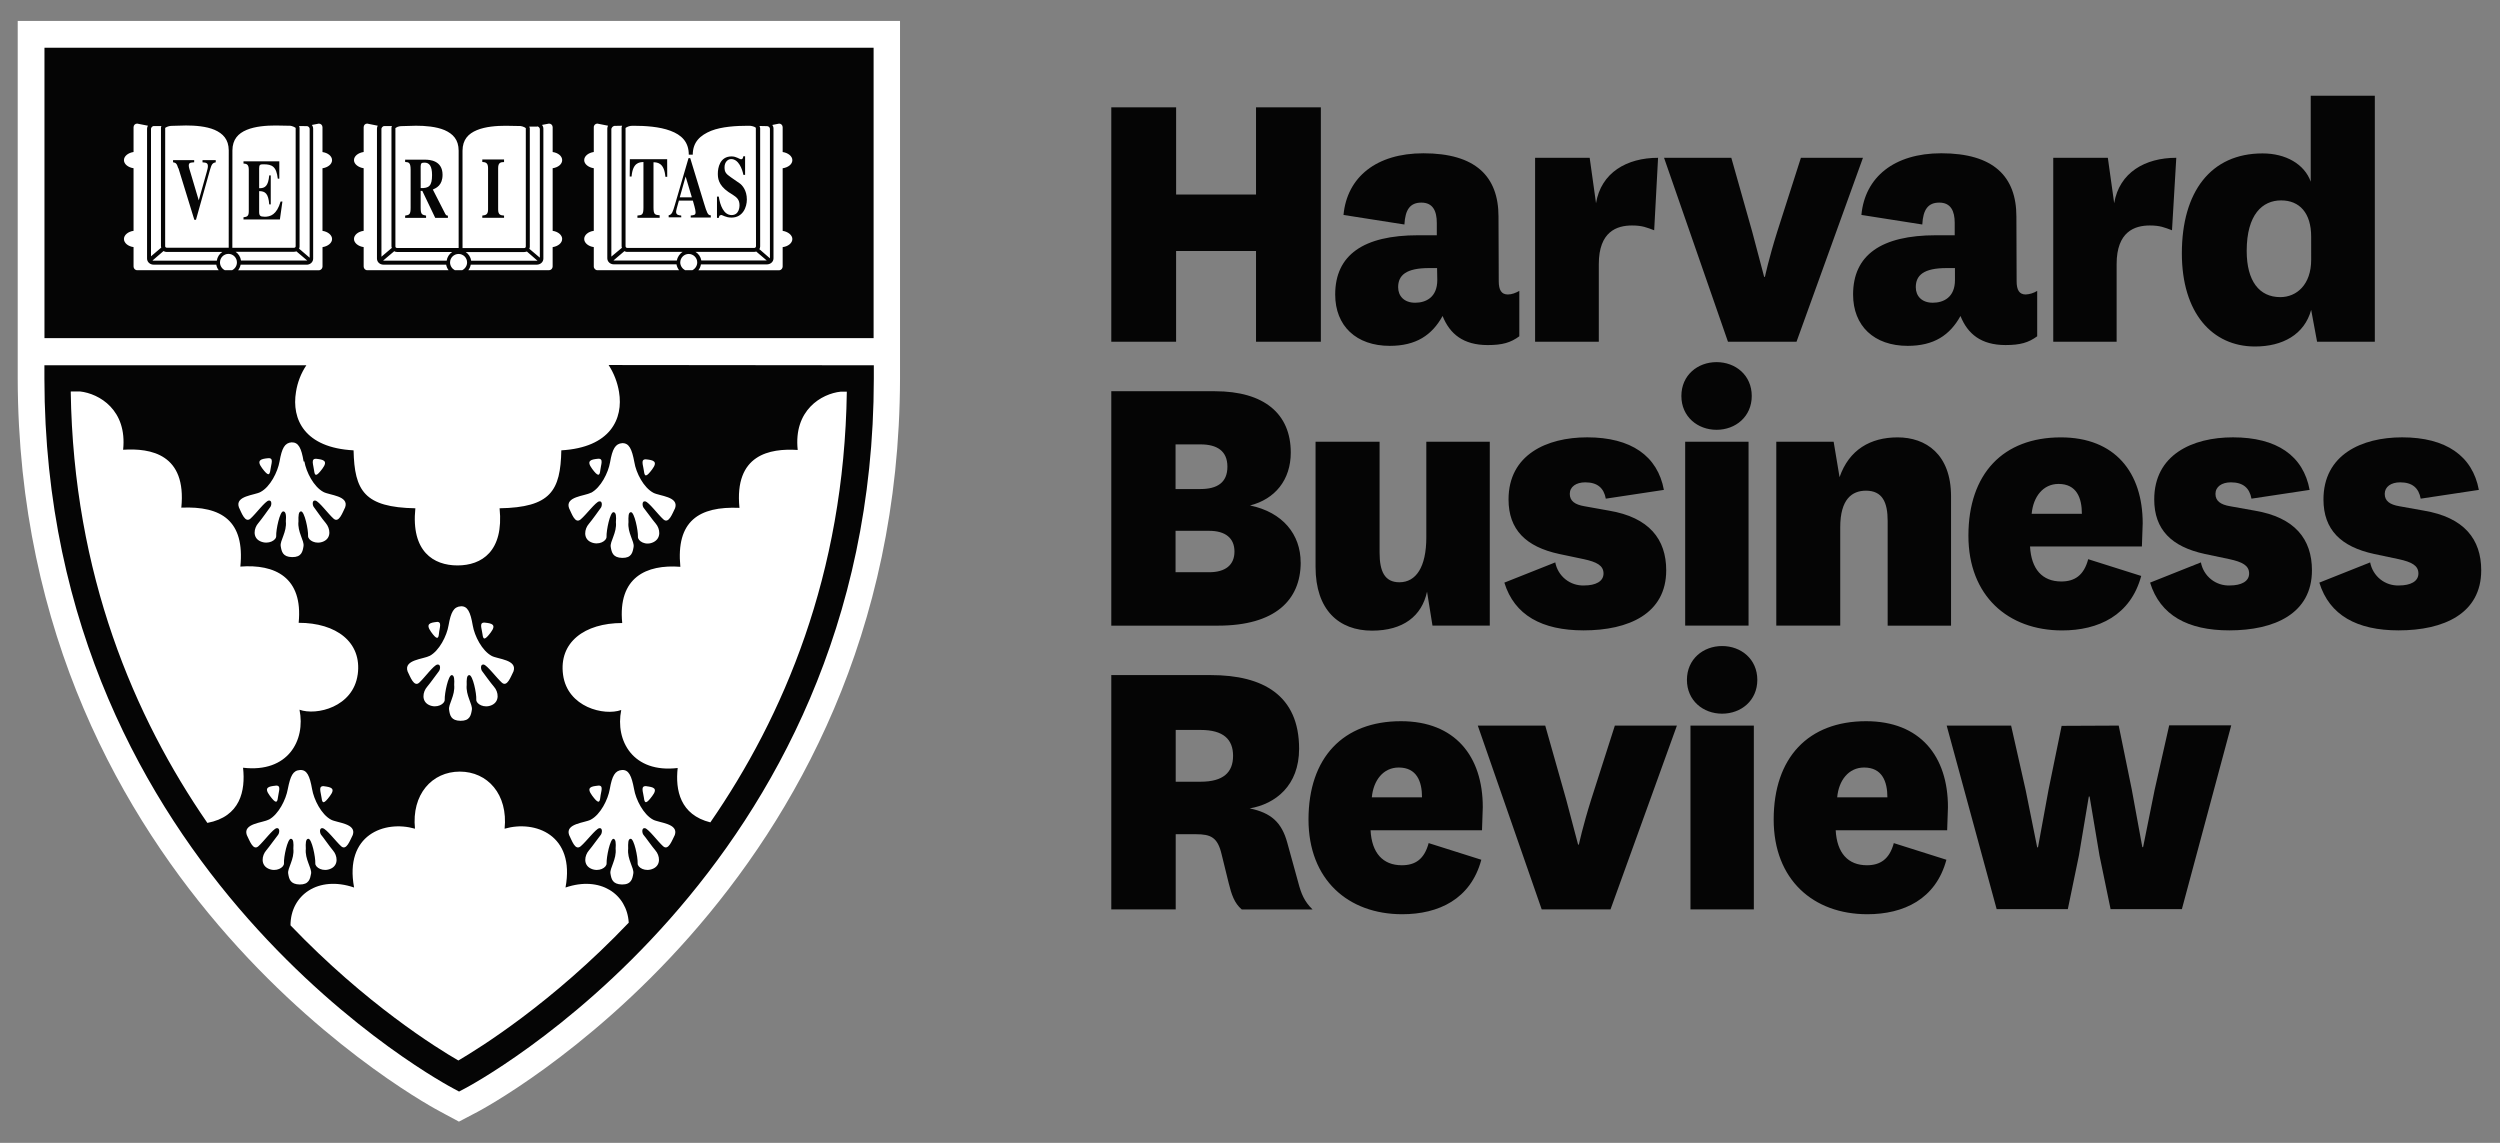
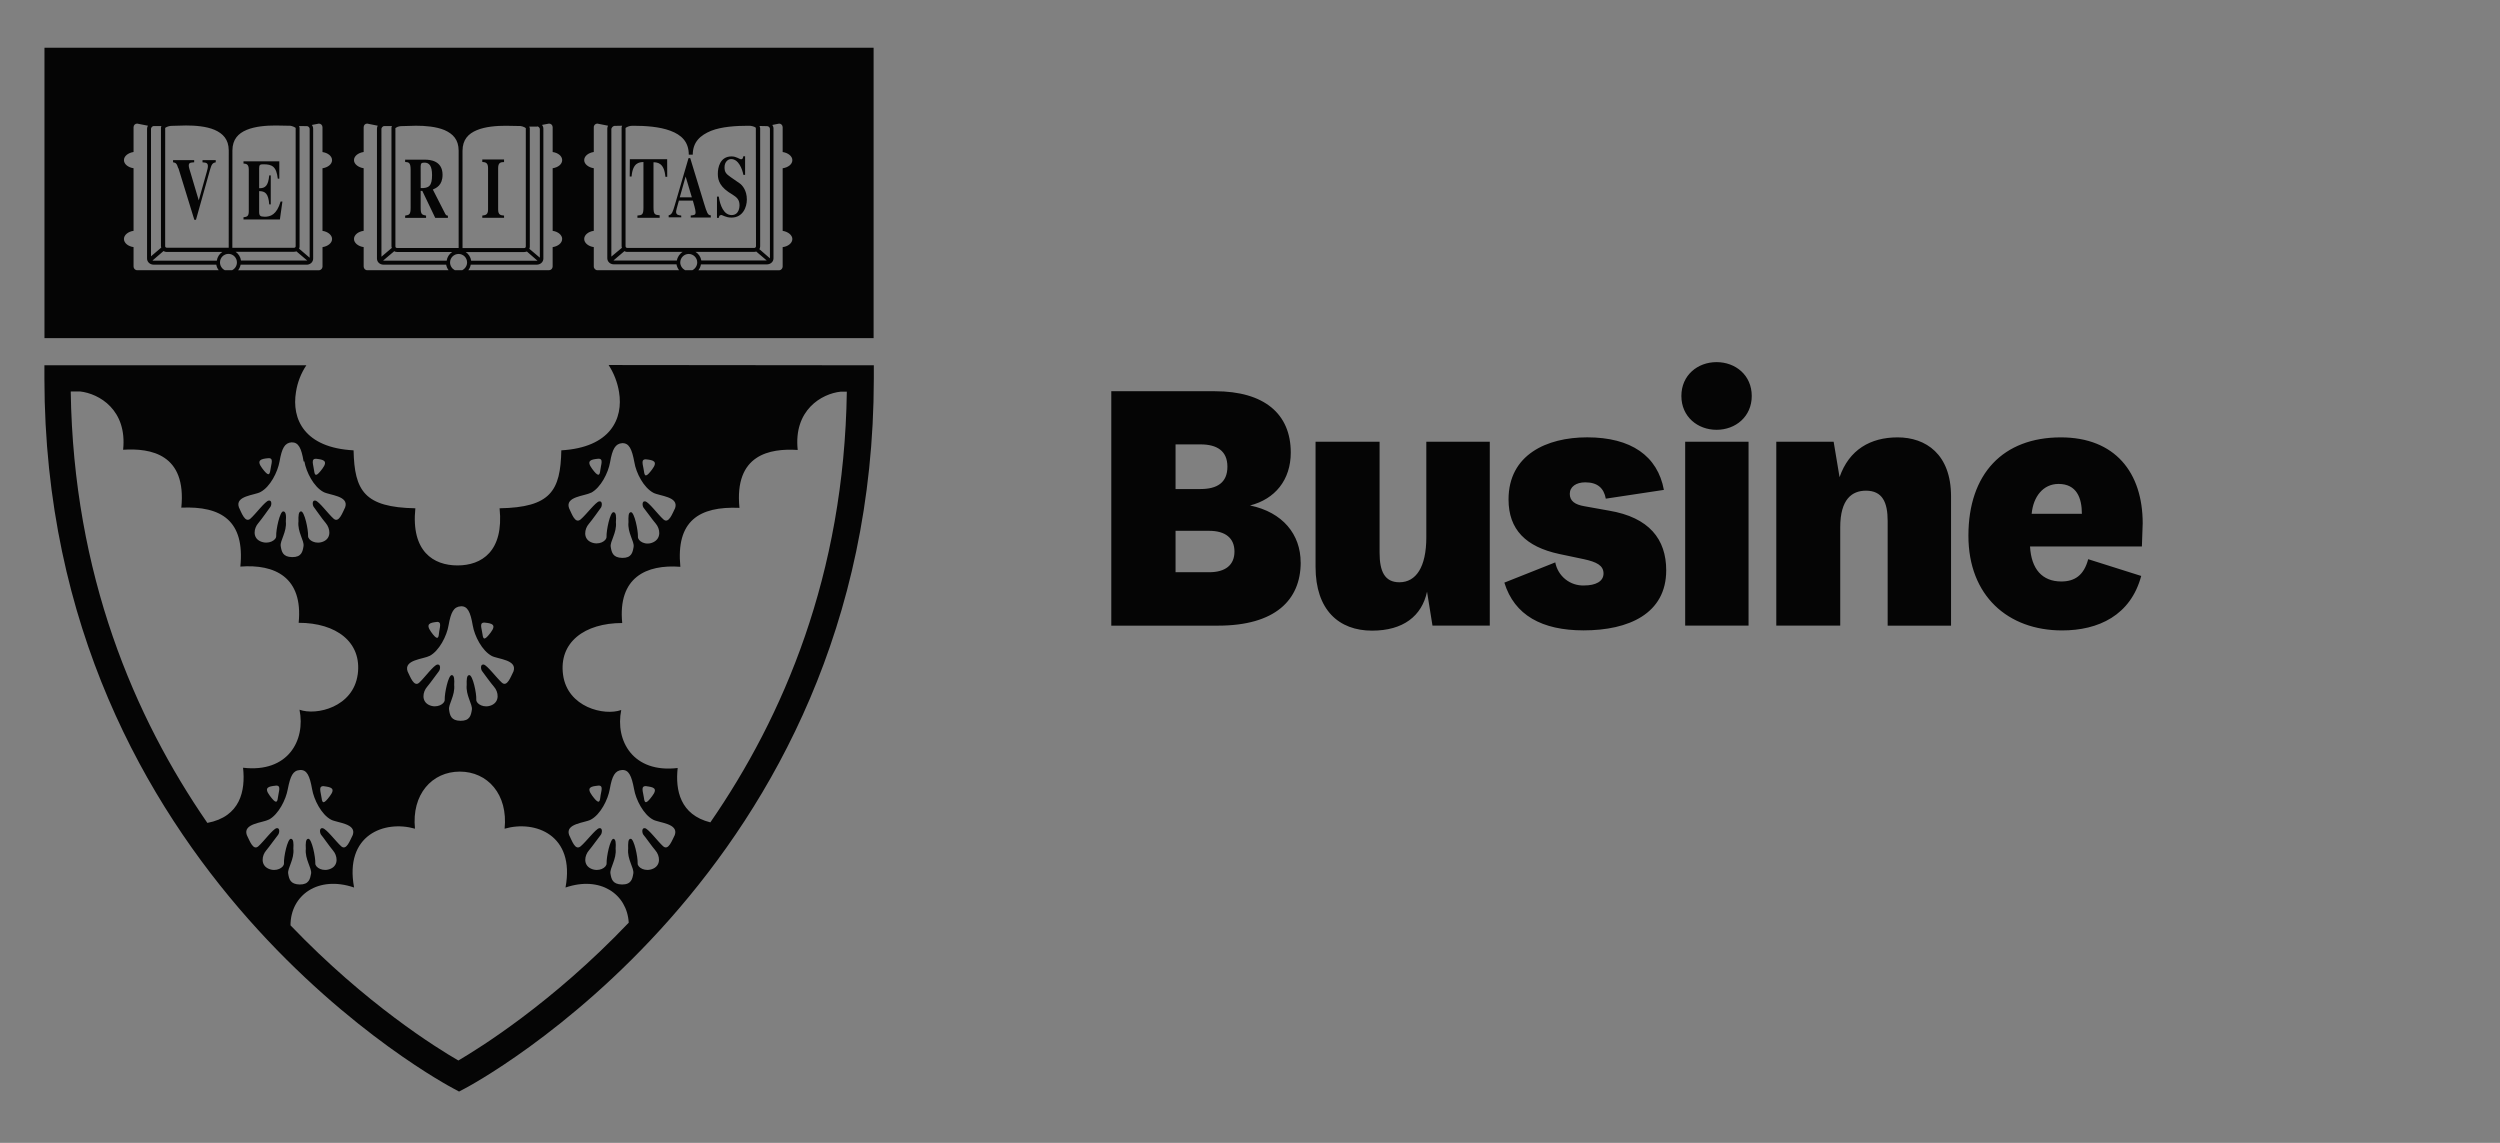
<svg xmlns="http://www.w3.org/2000/svg" width="140" height="64" viewBox="0 0 140 64" fill="none">
  <rect x="0" y="0" width="140" height="64" fill="#808080" stroke="none" />
  <g clip-path="url(#clip0_767_6174)">
-     <path d="M25.003 62.437L24.637 62.239C24.493 62.165 1.044 49.864 0.992 21.19V1.171H50.401V21.195C50.346 49.867 26.914 62.169 26.741 62.265L25.7 62.811L25.003 62.437Z" fill="white" />
    <path d="M2.49 2.672V18.937L48.922 18.935V2.672H2.49ZM42.526 7.055L42.961 7.064C43.047 7.067 43.116 7.143 43.116 7.213V14.466L42.525 13.954C42.55 13.909 42.569 13.864 42.569 13.805V7.171C42.562 7.132 42.551 7.103 42.539 7.074L42.526 7.055ZM42.937 14.586H39.273C39.256 14.487 39.219 14.392 39.163 14.309C39.106 14.226 39.033 14.156 38.948 14.104H42.242C42.278 14.106 42.313 14.099 42.344 14.083L42.937 14.586ZM35.031 7.165C35.119 7.102 35.223 7.062 35.331 7.049C35.363 7.049 35.405 7.043 35.442 7.043H35.474C36.14 7.043 36.931 7.092 37.544 7.323C38.158 7.553 38.571 7.937 38.572 8.662H38.794C38.798 7.951 39.211 7.576 39.826 7.323C40.418 7.091 41.231 7.043 41.889 7.043H41.963C41.995 7.043 42.022 7.049 42.051 7.049C42.116 7.059 42.18 7.077 42.241 7.101C42.281 7.122 42.31 7.141 42.327 7.153L42.336 13.787C42.336 13.842 42.291 13.883 42.247 13.883H35.119C35.071 13.883 35.031 13.839 35.031 13.787V7.164V7.165ZM35.119 14.105H38.228C38.059 14.21 37.936 14.403 37.902 14.588H34.393C34.378 14.588 34.37 14.585 34.355 14.585L34.967 14.064C35.014 14.09 35.066 14.108 35.119 14.108V14.105ZM34.251 7.199C34.251 7.144 34.315 7.07 34.402 7.05L34.841 7.041C34.824 7.072 34.813 7.105 34.81 7.14V13.773C34.81 13.809 34.816 13.845 34.828 13.875L34.236 14.37V7.181L34.251 7.199ZM30.077 7.077C30.158 7.077 30.231 7.162 30.231 7.226V14.43L29.642 13.933C29.659 13.896 29.668 13.857 29.669 13.817V7.178C29.661 7.14 29.651 7.116 29.639 7.089L30.075 7.091L30.077 7.077ZM30.101 14.602H26.386C26.372 14.504 26.338 14.409 26.285 14.325C26.233 14.241 26.162 14.169 26.08 14.114H29.358C29.402 14.114 29.447 14.102 29.506 14.085L30.101 14.602ZM25.901 8.438C25.905 7.815 26.229 7.485 26.707 7.287C27.184 7.089 27.804 7.043 28.322 7.043L29.15 7.058C29.219 7.067 29.287 7.087 29.349 7.117C29.385 7.132 29.42 7.156 29.438 7.171L29.445 7.177V13.806C29.445 13.855 29.405 13.891 29.36 13.891H25.902L25.901 8.438ZM22.14 7.175C22.158 7.165 22.21 7.126 22.271 7.101C22.328 7.081 22.389 7.068 22.45 7.064L23.293 7.041C23.804 7.041 24.422 7.086 24.895 7.286C25.364 7.494 25.682 7.815 25.684 8.436V13.888H22.238C22.183 13.888 22.143 13.852 22.143 13.803V7.174L22.14 7.175ZM22.235 14.111H25.323C25.24 14.166 25.169 14.238 25.116 14.322C25.062 14.406 25.028 14.501 25.014 14.599H21.503C21.488 14.599 21.474 14.599 21.456 14.592L22.077 14.068C22.121 14.098 22.174 14.111 22.235 14.111ZM21.36 7.21C21.36 7.162 21.428 7.061 21.515 7.061L21.951 7.059C21.936 7.086 21.926 7.111 21.922 7.149V13.787C21.923 13.819 21.931 13.851 21.944 13.881L21.361 14.376L21.36 7.21ZM16.751 7.061L17.185 7.062C17.267 7.062 17.341 7.147 17.341 7.211V14.433L16.749 13.927C16.764 13.888 16.776 13.846 16.776 13.802V7.164C16.774 7.126 16.764 7.101 16.749 7.074L16.751 7.061ZM17.203 14.588H13.496C13.482 14.489 13.447 14.395 13.395 14.311C13.343 14.227 13.274 14.155 13.193 14.099H16.467C16.511 14.099 16.558 14.092 16.597 14.075L17.203 14.588ZM13.015 8.423C13.02 7.801 13.341 7.47 13.817 7.272C14.293 7.074 14.917 7.028 15.438 7.028L16.26 7.043C16.28 7.043 16.382 7.064 16.459 7.103C16.491 7.116 16.522 7.134 16.549 7.156L16.557 7.162V13.791C16.557 13.84 16.517 13.876 16.465 13.876H13.011L13.015 8.423ZM9.251 7.161C9.268 7.15 9.321 7.111 9.398 7.086C9.456 7.067 9.515 7.054 9.576 7.049L10.416 7.027C10.929 7.027 11.543 7.071 12.016 7.271C12.486 7.479 12.804 7.801 12.81 8.421L12.808 13.873H9.344C9.292 13.873 9.249 13.837 9.249 13.788L9.251 7.161ZM9.344 14.11H12.449C12.28 14.221 12.172 14.396 12.141 14.598H8.604C8.575 14.598 8.556 14.598 8.541 14.588L9.157 14.058C9.206 14.09 9.27 14.11 9.33 14.11H9.344ZM8.456 7.208C8.456 7.161 8.524 7.059 8.609 7.059L9.041 7.058C9.026 7.085 9.02 7.105 9.014 7.147V13.785C9.014 13.811 9.02 13.834 9.029 13.866L8.456 14.354V7.208ZM7.682 15.132C7.566 15.132 7.479 15.036 7.479 14.924V13.837C7.176 13.799 6.941 13.608 6.941 13.383C6.941 13.159 7.177 12.967 7.479 12.927V9.421C7.176 9.377 6.941 9.192 6.941 8.967C6.941 8.743 7.177 8.557 7.479 8.512V7.122C7.479 7.009 7.568 6.921 7.682 6.921L8.285 7.04C8.255 7.085 8.236 7.144 8.235 7.207V14.479C8.236 14.68 8.408 14.821 8.601 14.821H12.112C12.13 14.937 12.178 15.041 12.248 15.131L7.682 15.132ZM12.998 15.132H12.591C12.51 15.092 12.441 15.03 12.393 14.952C12.345 14.875 12.319 14.786 12.319 14.695C12.319 14.568 12.369 14.447 12.458 14.357C12.547 14.267 12.668 14.217 12.793 14.217C12.919 14.217 13.04 14.267 13.129 14.357C13.218 14.447 13.268 14.568 13.268 14.695C13.268 14.888 13.157 15.052 12.996 15.132H12.998ZM18.596 13.385C18.596 13.608 18.362 13.793 18.061 13.839V14.925C18.061 15.034 17.972 15.134 17.858 15.134H13.336C13.405 15.041 13.452 14.935 13.475 14.823H17.178C17.366 14.823 17.537 14.681 17.537 14.48V7.208C17.537 7.125 17.508 7.053 17.463 6.997L17.857 6.922C17.971 6.922 18.059 7.012 18.059 7.123V8.515C18.362 8.56 18.595 8.741 18.595 8.969C18.595 9.197 18.361 9.378 18.059 9.423V12.928C18.364 12.973 18.596 13.163 18.596 13.385ZM20.563 15.132C20.452 15.132 20.365 15.036 20.365 14.924V13.837C20.069 13.799 19.823 13.608 19.823 13.383C19.823 13.159 20.054 12.967 20.365 12.927V9.421C20.069 9.377 19.823 9.192 19.823 8.967C19.823 8.743 20.054 8.557 20.365 8.512V7.122C20.365 7.009 20.45 6.921 20.563 6.921L21.154 7.04C21.125 7.088 21.11 7.144 21.11 7.207V14.479C21.11 14.68 21.278 14.821 21.472 14.821H24.984C25.005 14.934 25.051 15.04 25.12 15.131L20.563 15.132ZM25.882 15.132H25.472C25.318 15.052 25.203 14.89 25.203 14.695C25.203 14.436 25.417 14.221 25.682 14.221C25.807 14.221 25.928 14.271 26.017 14.359C26.106 14.448 26.156 14.569 26.157 14.695C26.158 14.888 26.041 15.052 25.882 15.132ZM31.48 13.385C31.48 13.608 31.252 13.793 30.948 13.839V14.925C30.947 14.98 30.926 15.032 30.888 15.071C30.85 15.109 30.798 15.132 30.744 15.132H26.226C26.294 15.04 26.34 14.934 26.362 14.821H30.062C30.254 14.821 30.429 14.68 30.429 14.479V7.207C30.429 7.123 30.399 7.052 30.352 6.995L30.745 6.921C30.861 6.921 30.949 7.01 30.949 7.122V8.513C31.254 8.558 31.482 8.74 31.482 8.967C31.482 9.195 31.254 9.377 30.949 9.421V12.927C31.254 12.971 31.482 13.162 31.482 13.383L31.48 13.385ZM33.451 15.132C33.348 15.132 33.252 15.036 33.252 14.924V13.837C32.956 13.799 32.715 13.608 32.715 13.383C32.715 13.159 32.944 12.967 33.252 12.927V9.421C32.956 9.377 32.715 9.192 32.715 8.967C32.715 8.743 32.944 8.557 33.252 8.512V7.122C33.252 7.009 33.345 6.921 33.451 6.921L34.05 7.04C34.025 7.088 34.011 7.141 34.009 7.195V14.467C34.013 14.663 34.18 14.803 34.373 14.803H37.883C37.904 14.925 37.957 15.033 38.026 15.131L33.451 15.132ZM38.772 15.132H38.365C38.217 15.052 38.094 14.89 38.094 14.695C38.095 14.569 38.145 14.45 38.233 14.361C38.321 14.272 38.44 14.222 38.565 14.221C38.831 14.221 39.045 14.436 39.045 14.695C39.045 14.888 38.928 15.052 38.772 15.132ZM44.372 13.385C44.372 13.608 44.139 13.802 43.829 13.839V14.925C43.829 15.034 43.743 15.134 43.632 15.134H39.11C39.184 15.038 39.233 14.926 39.252 14.806H42.946C43.141 14.806 43.316 14.666 43.316 14.464V7.196C43.316 7.119 43.289 7.053 43.251 6.997L43.632 6.922C43.743 6.922 43.829 7.012 43.829 7.123V8.513C44.125 8.558 44.372 8.74 44.372 8.969C44.372 9.198 44.139 9.378 43.829 9.423V12.928C44.125 12.973 44.372 13.163 44.372 13.385ZM14.803 12.135C14.575 12.135 14.512 12.078 14.512 11.867V10.703C14.855 10.703 15.032 10.844 15.077 11.447H15.162V9.823H15.077C15.021 10.419 14.846 10.547 14.512 10.541V9.424C14.512 9.216 14.571 9.201 14.763 9.201C15.232 9.201 15.479 9.32 15.556 10.005H15.642V9.034H13.636V9.158C13.784 9.173 13.932 9.18 13.932 9.5V11.833C13.932 12.121 13.824 12.141 13.636 12.167V12.29H15.674L15.815 11.285H15.714C15.495 12.029 15.146 12.139 14.802 12.139L14.803 12.135ZM40.367 12.037C40.475 12.037 40.629 12.185 40.963 12.185C41.599 12.185 41.824 11.602 41.824 11.173C41.824 10.652 41.562 10.373 41.439 10.28L40.934 9.93C40.638 9.729 40.574 9.624 40.574 9.365C40.574 9.067 40.767 8.908 40.944 8.908C41.358 8.908 41.565 9.459 41.63 9.793H41.725V8.752H41.626C41.605 8.848 41.589 8.92 41.507 8.92C41.41 8.92 41.246 8.759 40.968 8.759C40.305 8.759 40.199 9.414 40.199 9.712C40.199 9.935 40.199 10.346 40.795 10.754L41.028 10.902C41.25 11.048 41.413 11.166 41.413 11.498C41.413 11.568 41.402 12.044 40.969 12.044C40.526 12.044 40.323 11.493 40.252 11.011H40.151V12.202H40.252C40.27 12.123 40.282 12.053 40.355 12.053L40.367 12.037ZM9.994 9.424L10.882 12.307H10.975L11.767 9.485C11.849 9.217 11.892 9.121 12.081 9.091V8.969H11.341V9.091C11.541 9.106 11.642 9.121 11.642 9.308C11.642 9.407 11.603 9.532 11.574 9.643L11.13 11.221L10.679 9.703C10.646 9.584 10.571 9.378 10.571 9.286C10.571 9.107 10.654 9.107 10.874 9.088V8.966H9.691V9.088C9.839 9.118 9.894 9.133 9.982 9.421L9.994 9.424ZM23.86 12.074C23.636 12.029 23.557 12.014 23.557 11.633V10.69H23.65L24.372 12.199H25.082V12.074C25.037 12.074 24.986 12.072 24.938 11.984L24.239 10.615C24.425 10.529 24.783 10.383 24.783 9.788C24.783 8.979 24.05 8.942 23.807 8.942H22.688V9.07C22.886 9.085 22.995 9.094 22.995 9.505V11.633C22.995 12.02 22.921 12.035 22.688 12.074V12.199H23.86V12.074ZM23.557 9.311C23.572 9.158 23.581 9.107 23.776 9.107C24.052 9.107 24.195 9.316 24.195 9.801C24.195 10.422 24.017 10.545 23.559 10.533L23.557 9.311ZM36.033 9.1V11.63C36.033 12.032 35.953 12.047 35.696 12.071V12.196H36.941V12.056C36.679 12.032 36.596 12.022 36.596 11.615V9.085C36.836 9.095 37.195 9.13 37.262 9.899H37.365L37.361 8.917H35.272L35.264 9.887H35.368C35.433 9.113 35.788 9.084 36.033 9.073V9.1ZM38.148 12.069C38.029 12.059 37.861 12.045 37.861 11.864C37.861 11.782 37.92 11.584 38.019 11.234H38.8C38.844 11.389 38.952 11.748 38.952 11.879C38.952 12.038 38.893 12.045 38.68 12.069V12.182H39.804V12.056C39.638 12.066 39.582 11.898 39.425 11.386L38.653 8.856H38.557L37.788 11.49C37.68 11.853 37.633 12.019 37.445 12.056V12.169H38.151L38.148 12.069ZM38.395 9.886L38.744 11.051H38.066L38.395 9.886ZM27.009 9.07C27.156 9.081 27.331 9.091 27.331 9.404V11.73C27.331 12.027 27.195 12.048 27.009 12.072V12.197H28.227V12.072C28.035 12.057 27.896 12.038 27.896 11.73V9.408C27.896 9.087 28.061 9.081 28.227 9.075V8.93H27.009V9.07ZM34.083 20.441C34.378 20.897 34.576 21.408 34.665 21.945C34.917 23.458 34.183 25.058 31.434 25.219C31.39 27.487 30.835 28.415 27.977 28.464C28.224 30.878 26.971 31.664 25.621 31.664C24.271 31.664 23.012 30.879 23.26 28.464C20.402 28.412 19.85 27.484 19.8 25.219C17.049 25.075 16.32 23.475 16.576 21.945C16.659 21.406 16.866 20.883 17.156 20.456H2.487V21.206C2.512 48.967 25.295 60.904 25.363 60.941L25.707 61.127L26.058 60.941C26.126 60.904 48.911 48.953 48.934 21.206V20.456L34.083 20.441ZM15.052 45.901C15.599 45.613 16.017 44.766 16.116 44.19C16.264 43.446 16.403 43.148 16.796 43.121C17.19 43.094 17.344 43.446 17.477 44.19C17.574 44.766 17.991 45.611 18.538 45.901C18.878 46.083 19.979 46.11 19.755 46.759C19.603 47.053 19.401 47.658 19.105 47.39C18.809 47.122 18.288 46.422 18.07 46.378C17.872 46.343 17.9 46.646 17.984 46.75C18.099 46.881 18.447 47.39 18.645 47.623C18.896 47.909 18.973 48.435 18.534 48.642C18.095 48.848 17.647 48.585 17.657 48.348C17.672 47.991 17.46 46.971 17.268 46.971C17.116 46.971 17.11 47.239 17.126 47.525C17.067 48.127 17.466 48.607 17.422 48.917C17.367 49.218 17.304 49.538 16.78 49.532C16.254 49.517 16.189 49.234 16.138 48.917C16.09 48.619 16.493 48.125 16.428 47.525C16.446 47.238 16.44 46.971 16.288 46.971C16.101 46.971 15.88 47.993 15.903 48.348C15.912 48.586 15.46 48.85 15.022 48.642C14.584 48.433 14.661 47.908 14.908 47.623C15.108 47.388 15.46 46.882 15.573 46.75C15.655 46.646 15.689 46.343 15.488 46.378C15.285 46.422 14.772 47.119 14.47 47.39C14.169 47.661 13.971 47.053 13.82 46.759C13.598 46.111 14.695 46.083 15.037 45.901H15.052ZM15.427 43.996C15.778 43.956 15.602 44.324 15.565 44.651C15.528 44.979 15.44 45.008 15.102 44.55C14.763 44.092 15.047 44.039 15.427 43.999V43.996ZM18.148 44.029C18.525 44.08 18.813 44.133 18.473 44.58C18.133 45.038 18.047 45.002 18.009 44.684C17.971 44.365 17.795 43.993 18.148 44.026V44.029ZM34.355 46.971C34.167 46.971 33.956 47.993 33.97 48.348C33.979 48.586 33.533 48.85 33.09 48.642C32.648 48.433 32.731 47.908 32.98 47.623C33.181 47.388 33.534 46.882 33.645 46.75C33.725 46.646 33.756 46.343 33.556 46.378C33.357 46.422 32.839 47.119 32.521 47.39C32.203 47.661 32.023 47.053 31.87 46.759C31.643 46.113 32.746 46.083 33.083 45.901C33.63 45.613 34.049 44.766 34.148 44.19C34.276 43.446 34.444 43.148 34.828 43.121C35.212 43.094 35.369 43.446 35.508 44.19C35.604 44.766 36.026 45.611 36.573 45.901C36.913 46.083 38.012 46.11 37.79 46.759C37.635 47.053 37.435 47.658 37.135 47.39C36.835 47.122 36.322 46.422 36.119 46.378C35.922 46.343 35.95 46.646 36.033 46.75C36.151 46.881 36.5 47.39 36.702 47.623C36.953 47.909 37.027 48.435 36.583 48.642C36.14 48.848 35.696 48.585 35.708 48.348C35.723 47.991 35.508 46.971 35.319 46.971C35.165 46.971 35.171 47.239 35.178 47.525C35.113 48.127 35.519 48.607 35.465 48.917C35.416 49.218 35.351 49.538 34.83 49.532C34.3 49.517 34.238 49.234 34.185 48.917C34.135 48.619 34.537 48.125 34.475 47.525C34.495 47.238 34.492 46.971 34.334 46.971H34.355ZM33.478 43.995C33.833 43.955 33.651 44.322 33.618 44.65C33.586 44.977 33.491 45.007 33.156 44.548C32.82 44.09 33.102 44.038 33.481 43.998L33.478 43.995ZM36.199 44.028C36.58 44.078 36.86 44.132 36.524 44.578C36.187 45.037 36.098 45.001 36.061 44.682C36.024 44.364 35.842 43.992 36.197 44.025L36.199 44.028ZM36.524 26.28C36.187 26.736 36.098 26.703 36.061 26.38C36.024 26.057 35.842 25.691 36.197 25.725C36.577 25.767 36.86 25.829 36.524 26.28ZM33.475 25.691C33.83 25.652 33.648 26.023 33.615 26.341C33.583 26.66 33.488 26.703 33.153 26.246C32.817 25.789 33.099 25.73 33.478 25.691H33.475ZM33.099 27.596C33.647 27.307 34.065 26.469 34.164 25.887C34.293 25.139 34.46 24.845 34.844 24.816C35.229 24.808 35.386 25.14 35.525 25.887C35.621 26.483 36.042 27.306 36.589 27.596C36.929 27.78 38.028 27.804 37.806 28.455C37.651 28.758 37.451 29.354 37.151 29.086C36.851 28.818 36.338 28.118 36.135 28.077C35.933 28.035 35.967 28.354 36.049 28.444C36.168 28.583 36.517 29.084 36.718 29.317C36.969 29.604 37.043 30.135 36.599 30.358C36.156 30.582 35.712 30.299 35.724 30.061C35.739 29.703 35.525 28.682 35.335 28.682C35.181 28.682 35.187 28.944 35.195 29.239C35.13 29.839 35.535 30.317 35.482 30.628C35.428 30.939 35.368 31.25 34.846 31.242C34.316 31.23 34.254 30.936 34.201 30.628C34.148 30.32 34.553 29.839 34.491 29.239C34.514 28.944 34.51 28.682 34.35 28.682C34.163 28.682 33.951 29.705 33.966 30.061C33.975 30.294 33.528 30.562 33.086 30.358C32.644 30.154 32.727 29.619 32.975 29.337C33.176 29.099 33.53 28.598 33.641 28.444C33.72 28.355 33.752 28.038 33.552 28.077C33.352 28.115 32.835 28.815 32.517 29.086C32.199 29.357 32.018 28.758 31.866 28.455C31.638 27.803 32.742 27.782 33.079 27.596H33.099ZM34.844 34.889C34.593 32.329 36.196 31.594 38.1 31.741C37.849 29.181 39.136 28.343 41.41 28.44C41.108 25.444 43.116 25.098 44.672 25.198C44.431 22.966 46.01 22.046 47.082 21.933H47.422C47.274 32.202 43.864 40.135 39.78 46.053C38.086 45.63 37.813 44.249 37.95 43.008C35.446 43.306 34.442 41.482 34.789 39.76C33.837 40.103 31.78 39.611 31.532 37.79C31.284 35.968 32.737 34.889 34.844 34.889ZM27.155 34.868C27.533 34.907 27.82 34.965 27.483 35.416C27.146 35.867 27.057 35.837 27.02 35.516C26.983 35.194 26.802 34.828 27.168 34.868H27.155ZM24.434 34.828C24.782 34.788 24.607 35.161 24.582 35.477C24.557 35.792 24.459 35.837 24.138 35.383C23.817 34.929 24.084 34.87 24.467 34.828H24.434ZM24.057 36.733C24.601 36.444 25.023 35.602 25.119 35.021C25.249 34.28 25.41 33.98 25.799 33.953C26.188 33.926 26.346 34.28 26.473 35.021C26.574 35.617 26.994 36.443 27.538 36.733C27.881 36.915 28.981 36.941 28.756 37.596C28.601 37.898 28.401 38.497 28.103 38.227C27.804 37.958 27.285 37.257 27.09 37.215C26.886 37.179 26.917 37.483 27.001 37.587C27.113 37.736 27.464 38.227 27.666 38.461C27.918 38.748 27.989 39.271 27.551 39.481C27.113 39.69 26.661 39.421 26.671 39.183C26.694 38.823 26.472 37.806 26.282 37.806C26.132 37.806 26.127 38.065 26.135 38.352C26.075 38.948 26.475 39.442 26.424 39.751C26.374 40.061 26.309 40.372 25.786 40.365C25.262 40.357 25.194 40.067 25.15 39.751C25.095 39.443 25.494 38.963 25.434 38.352C25.451 38.067 25.444 37.806 25.296 37.806C25.104 37.806 24.891 38.823 24.904 39.183C24.919 39.418 24.468 39.686 24.029 39.481C23.59 39.275 23.667 38.748 23.918 38.461C24.118 38.229 24.468 37.721 24.579 37.587C24.662 37.483 24.694 37.181 24.49 37.215C24.286 37.249 23.776 37.953 23.479 38.227C23.182 38.501 22.976 37.9 22.824 37.596C22.599 36.941 23.711 36.915 24.041 36.733H24.057ZM23.239 46.407C23.041 44.481 24.195 43.21 25.749 43.21C27.303 43.21 28.455 44.481 28.258 46.407C29.963 45.916 32.218 46.744 31.669 49.701C33.615 49.037 35.115 50.063 35.209 51.67C30.899 56.191 26.84 58.695 25.669 59.388C24.48 58.703 20.498 56.235 16.268 51.819C16.268 50.125 17.821 49.014 19.829 49.701C19.278 46.744 21.537 45.918 23.239 46.407ZM20.03 37.775C19.779 39.594 17.724 40.088 16.773 39.745C17.119 41.468 16.122 43.288 13.611 42.993C13.753 44.279 13.463 45.732 11.612 46.083C7.526 40.159 4.115 32.191 3.961 21.927C3.976 21.927 3.991 21.921 4.005 21.921H4.479C5.555 22.04 7.129 22.954 6.895 25.186C8.448 25.087 10.454 25.432 10.154 28.428C12.411 28.331 13.715 29.168 13.46 31.729C15.383 31.58 16.98 32.317 16.725 34.877C18.828 34.876 20.282 35.959 20.032 37.776L20.03 37.775ZM15.143 26.31C15.099 26.634 15.016 26.672 14.676 26.215C14.336 25.758 14.629 25.698 15.006 25.66C15.361 25.621 15.18 25.99 15.143 26.31ZM17.727 25.694C18.104 25.738 18.389 25.798 18.052 26.249C17.715 26.7 17.628 26.672 17.589 26.349C17.551 26.026 17.382 25.661 17.727 25.694ZM17.046 25.843C17.15 26.438 17.567 27.261 18.114 27.551C18.454 27.736 19.557 27.76 19.329 28.41C19.177 28.714 18.977 29.314 18.676 29.041C18.374 28.769 17.863 28.074 17.663 28.032C17.463 27.99 17.494 28.309 17.579 28.4C17.69 28.538 18.022 29.04 18.244 29.293C18.492 29.59 18.569 30.107 18.132 30.314C17.694 30.521 17.244 30.254 17.252 30.016C17.27 29.659 17.051 28.638 16.861 28.638C16.714 28.638 16.706 28.9 16.714 29.194C16.649 29.794 17.046 30.272 16.997 30.583C16.949 30.894 16.884 31.205 16.359 31.198C15.834 31.19 15.77 30.891 15.72 30.583C15.67 30.275 16.072 29.794 16.007 29.194C16.03 28.9 16.022 28.638 15.859 28.638C15.671 28.638 15.452 29.66 15.467 30.016C15.482 30.25 15.032 30.518 14.58 30.314C14.127 30.11 14.215 29.574 14.467 29.293C14.666 29.055 15.019 28.553 15.13 28.4C15.214 28.31 15.244 27.993 15.044 28.032C14.845 28.071 14.33 28.77 14.028 29.041C13.727 29.312 13.525 28.714 13.378 28.41C13.15 27.758 14.265 27.737 14.59 27.551C15.137 27.262 15.551 26.425 15.655 25.843C15.784 25.094 15.945 24.801 16.329 24.771C16.721 24.764 16.876 25.095 17.003 25.843H17.046ZM72.839 31.494C72.839 33.61 71.398 35.036 68.21 35.036H62.232V21.909H68.033C70.801 21.909 72.283 23.178 72.283 25.341C72.283 26.88 71.398 27.95 70.002 28.306C71.84 28.685 72.836 29.934 72.836 31.494H72.839ZM65.831 27.386H67.227C68.158 27.386 68.735 27.029 68.735 26.136C68.735 25.243 68.144 24.886 67.227 24.886H65.831V27.386ZM65.831 32.045H67.713C68.62 32.045 69.13 31.643 69.13 30.887C69.13 30.131 68.62 29.726 67.713 29.726H65.831V32.045ZM79.914 33.134C79.624 34.495 78.583 35.316 76.836 35.316C74.975 35.316 73.671 34.158 73.671 31.744V24.737H77.257V30.958C77.257 32 77.544 32.607 78.366 32.607C79.298 32.607 79.874 31.759 79.874 30.089V24.737H83.428V35.033H80.219L79.914 33.134ZM87.095 31.494C87.166 31.868 87.368 32.205 87.665 32.442C87.962 32.679 88.333 32.801 88.711 32.786C89.353 32.786 89.797 32.563 89.797 32.116C89.797 31.67 89.421 31.47 88.688 31.312L87.312 31.022C85.452 30.62 84.478 29.662 84.478 27.968C84.478 25.472 86.604 24.491 88.884 24.491C91.342 24.491 92.825 25.533 93.178 27.434L89.925 27.925C89.814 27.329 89.461 27.011 88.772 27.011C88.263 27.011 87.908 27.257 87.908 27.657C87.908 28.057 88.195 28.258 88.727 28.349L90.1 28.595C92.358 28.974 93.308 30.199 93.308 31.938C93.308 34.367 91.206 35.301 88.68 35.301C86.356 35.301 84.806 34.456 84.244 32.627L87.095 31.494ZM96.127 20.279C97.192 20.279 98.098 21.014 98.098 22.174C98.098 23.333 97.19 24.069 96.127 24.069C95.064 24.069 94.157 23.333 94.157 22.174C94.157 21.014 95.065 20.279 96.127 20.279ZM97.919 24.737V35.033H94.37V24.737H97.919ZM103.015 26.722C103.547 25.183 104.742 24.493 106.268 24.493C107.84 24.493 109.258 25.43 109.258 27.792V35.036H105.709V29.172C105.709 28.124 105.413 27.478 104.492 27.478C103.717 27.478 103.053 27.947 103.053 29.529V35.033H99.472V24.737H102.684L103.015 26.722ZM116.94 31.315L119.908 32.253C119.316 34.459 117.515 35.304 115.478 35.304C112.446 35.304 110.231 33.366 110.231 30C110.231 26.523 112.179 24.493 115.407 24.493C118.438 24.493 119.991 26.454 119.991 29.308L119.946 30.602H113.682C113.75 31.873 114.369 32.563 115.433 32.563C116.173 32.563 116.696 32.229 116.939 31.317L116.94 31.315ZM116.585 28.773C116.585 27.88 116.289 27.1 115.278 27.1C114.414 27.1 113.861 27.815 113.773 28.773H116.585Z" fill="#050505" />
-     <path d="M123.25 31.494C123.321 31.868 123.523 32.205 123.82 32.442C124.116 32.679 124.488 32.801 124.866 32.786C125.508 32.786 125.951 32.563 125.951 32.116C125.951 31.67 125.576 31.47 124.845 31.312L123.47 31.022C121.61 30.62 120.637 29.662 120.637 27.968C120.637 25.472 122.762 24.491 125.044 24.491C127.503 24.491 128.986 25.518 129.339 27.434L126.083 27.925C125.972 27.329 125.619 27.011 124.93 27.011C124.421 27.011 124.066 27.257 124.066 27.657C124.066 28.057 124.353 28.258 124.885 28.349L126.261 28.595C128.519 28.974 129.469 30.199 129.469 31.938C129.469 34.367 127.365 35.301 124.841 35.301C122.516 35.301 120.967 34.456 120.405 32.627L123.25 31.494Z" fill="#050505" />
-     <path d="M132.728 31.494C132.8 31.868 133.002 32.205 133.298 32.442C133.595 32.679 133.966 32.801 134.345 32.786C134.986 32.786 135.431 32.563 135.431 32.116C135.431 31.67 135.054 31.47 134.322 31.312L132.95 31.022C131.09 30.62 130.114 29.662 130.114 27.968C130.114 25.472 132.24 24.491 134.521 24.491C136.978 24.491 138.461 25.533 138.816 27.434L135.559 27.925C135.449 27.329 135.094 27.011 134.408 27.011C133.899 27.011 133.545 27.257 133.545 27.657C133.545 28.057 133.831 28.258 134.364 28.349L135.736 28.595C137.996 28.974 138.948 30.199 138.948 31.938C138.948 34.367 136.844 35.301 134.319 35.301C131.995 35.301 130.445 34.456 129.883 32.627L132.728 31.494ZM69.537 50.929C69.118 50.572 68.963 50.081 68.808 49.459L68.408 47.832C68.186 46.894 67.811 46.716 66.968 46.716H65.84V50.928H62.232V37.805H67.811C70.733 37.805 72.75 38.94 72.75 41.928C72.75 44.001 71.419 45.026 69.982 45.27C71.177 45.516 71.775 46.049 72.086 47.187L72.707 49.438C72.862 50.033 73.038 50.48 73.505 50.932L69.537 50.929ZM65.84 43.776H67.236C68.497 43.776 69.052 43.261 69.052 42.326C69.052 41.392 68.497 40.877 67.236 40.877H65.84V43.776ZM79.988 47.208L82.954 48.146C82.363 50.353 80.562 51.197 78.526 51.197C75.491 51.197 73.276 49.258 73.276 45.894C73.276 42.417 75.225 40.387 78.452 40.387C81.483 40.387 83.036 42.349 83.036 45.2L82.992 46.495H76.751C76.818 47.763 77.437 48.454 78.501 48.454C79.252 48.454 79.762 48.122 80.006 47.208H79.988ZM79.633 44.651C79.633 43.761 79.338 42.981 78.328 42.981C77.464 42.981 76.911 43.696 76.822 44.651H79.633ZM82.756 40.633H86.533L87.707 44.778L88.373 47.297H88.417C88.417 47.297 88.639 46.256 89.105 44.778L90.432 40.633H93.907L90.188 50.928H86.336L82.756 40.633ZM96.438 36.178C97.502 36.178 98.41 36.913 98.41 38.073C98.41 39.232 97.501 39.966 96.438 39.966C95.374 39.966 94.468 39.232 94.468 38.073C94.468 36.913 95.376 36.178 96.438 36.178ZM98.215 40.633V50.928H94.666V40.633H98.215ZM106.033 47.208L108.999 48.146C108.408 50.353 106.608 51.197 104.572 51.197C101.541 51.197 99.326 49.258 99.326 45.894C99.326 42.417 101.274 40.387 104.501 40.387C107.532 40.387 109.085 42.349 109.085 45.2L109.041 46.495H102.799C102.866 47.763 103.484 48.454 104.547 48.454C105.286 48.454 105.811 48.122 106.055 47.208H106.033ZM105.694 44.651C105.694 43.761 105.399 42.981 104.389 42.981C103.524 42.981 102.969 43.696 102.883 44.651H105.694ZM118.648 40.633L119.378 44.205L119.97 47.438H120.014L120.656 44.249L121.475 40.618H124.95L122.185 50.913H118.193L117.571 47.903L117.017 44.605H116.973L116.42 47.903L115.798 50.913H111.813L109.014 40.633H112.622L113.441 44.264L114.083 47.452H114.127L114.719 44.22L115.451 40.648L118.648 40.633ZM83.93 15.747C83.93 16.238 84.078 16.491 84.441 16.491C84.662 16.491 84.884 16.402 85.082 16.29V18.832C84.594 19.19 84.132 19.324 83.311 19.324C81.939 19.324 81.186 18.698 80.785 17.695C80.194 18.767 79.301 19.368 77.828 19.368C75.947 19.368 74.771 18.252 74.771 16.493C74.771 14.285 76.343 13.174 79.42 13.174H80.461V12.483C80.461 11.813 80.24 11.346 79.598 11.346C78.977 11.346 78.691 11.726 78.647 12.572L75.236 12.037C75.435 9.919 77.075 8.584 79.709 8.584C82.632 8.584 83.916 9.878 83.916 12.129L83.93 15.747ZM80.476 15.012H80.027C78.74 15.012 78.296 15.414 78.296 16.083C78.296 16.575 78.628 16.953 79.249 16.953C79.846 16.953 80.488 16.655 80.488 15.683L80.476 15.012ZM92.634 12.895C92.213 12.739 91.969 12.627 91.392 12.627C90.549 12.627 89.533 12.961 89.533 14.79V19.136H85.965V8.837H89.022L89.377 11.379C89.663 9.661 91.104 8.837 92.852 8.837L92.634 12.895Z" fill="#050505" />
-     <path d="M93.187 8.838H96.954L98.126 12.985L98.792 15.503H98.836C98.836 15.503 99.058 14.461 99.522 12.985L100.85 8.838H104.325L100.605 19.137H96.766L93.187 8.838ZM112.931 15.747C112.931 16.238 113.079 16.491 113.441 16.491C113.669 16.479 113.889 16.41 114.083 16.29V18.832C113.595 19.189 113.131 19.323 112.312 19.323C110.939 19.323 110.187 18.698 109.787 17.695C109.196 18.767 108.304 19.368 106.83 19.368C104.948 19.368 103.773 18.252 103.773 16.493C103.773 14.285 105.344 13.174 108.423 13.174H109.464V12.483C109.464 11.813 109.242 11.346 108.6 11.346C107.979 11.346 107.692 11.725 107.648 12.572L104.238 12.036C104.436 9.918 106.076 8.583 108.711 8.583C111.634 8.583 112.918 9.878 112.918 12.129L112.931 15.747ZM109.477 15.012H109.01C107.726 15.012 107.284 15.414 107.284 16.083C107.284 16.575 107.615 16.953 108.236 16.953C108.835 16.953 109.478 16.655 109.478 15.683L109.477 15.012ZM121.632 12.895C121.211 12.739 120.97 12.627 120.39 12.627C119.55 12.627 118.531 12.961 118.531 14.79V19.136H114.982V8.836H118.039L118.394 11.379C118.682 9.661 120.124 8.836 121.872 8.836L121.632 12.895ZM129.401 5.361H132.99V19.136H129.756L129.425 17.353C129.048 18.734 127.828 19.404 126.28 19.404C123.889 19.404 122.184 17.532 122.184 14.187C122.184 10.734 123.81 8.591 126.701 8.591C128.01 8.591 129.048 9.192 129.401 10.173V5.361ZM129.425 13.249C129.425 11.935 128.782 11.222 127.742 11.222C126.703 11.222 125.815 12.002 125.815 14.053C125.815 15.747 126.525 16.639 127.696 16.639C128.606 16.639 129.426 15.948 129.426 14.544L129.425 13.249ZM62.232 19.137V6.01H65.863V10.892H70.337V6.01H73.968V19.137H70.337V14.055H65.861V19.137H62.232Z" fill="#050505" />
  </g>
  <defs>
    <clipPath id="clip0_767_6174">
      <rect width="139" height="64" fill="white" transform="translate(0.471)" />
    </clipPath>
  </defs>
</svg>